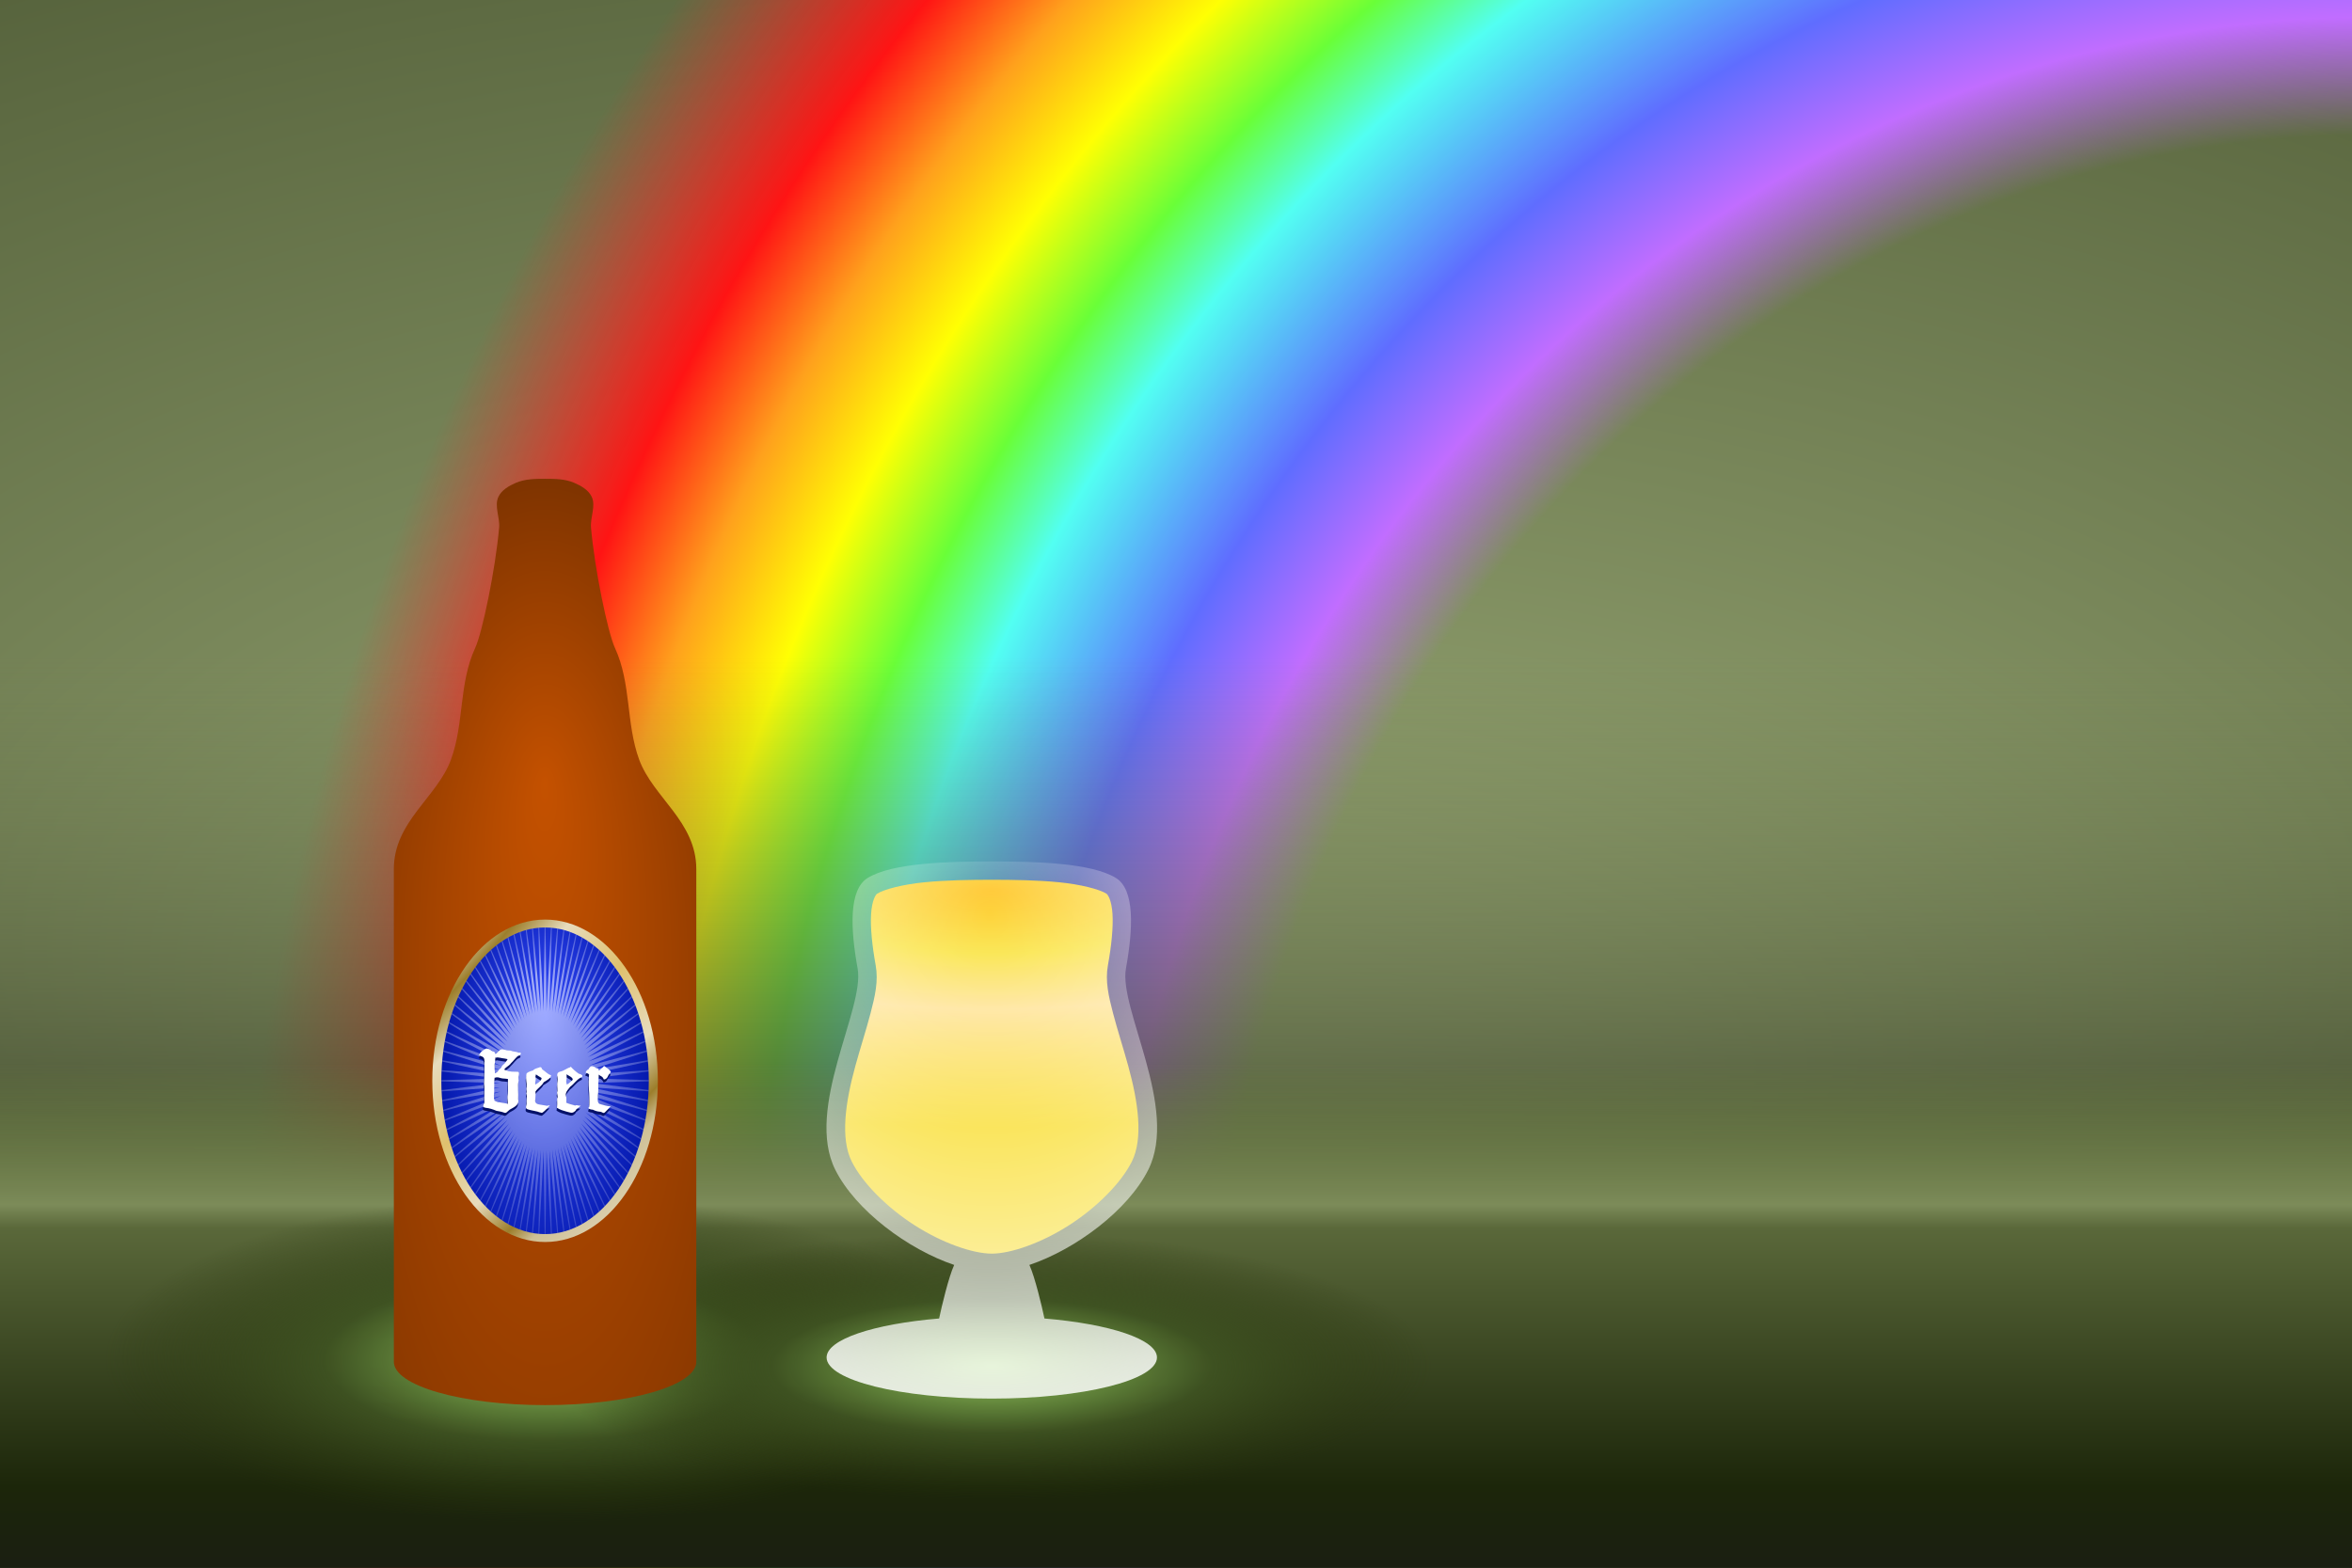
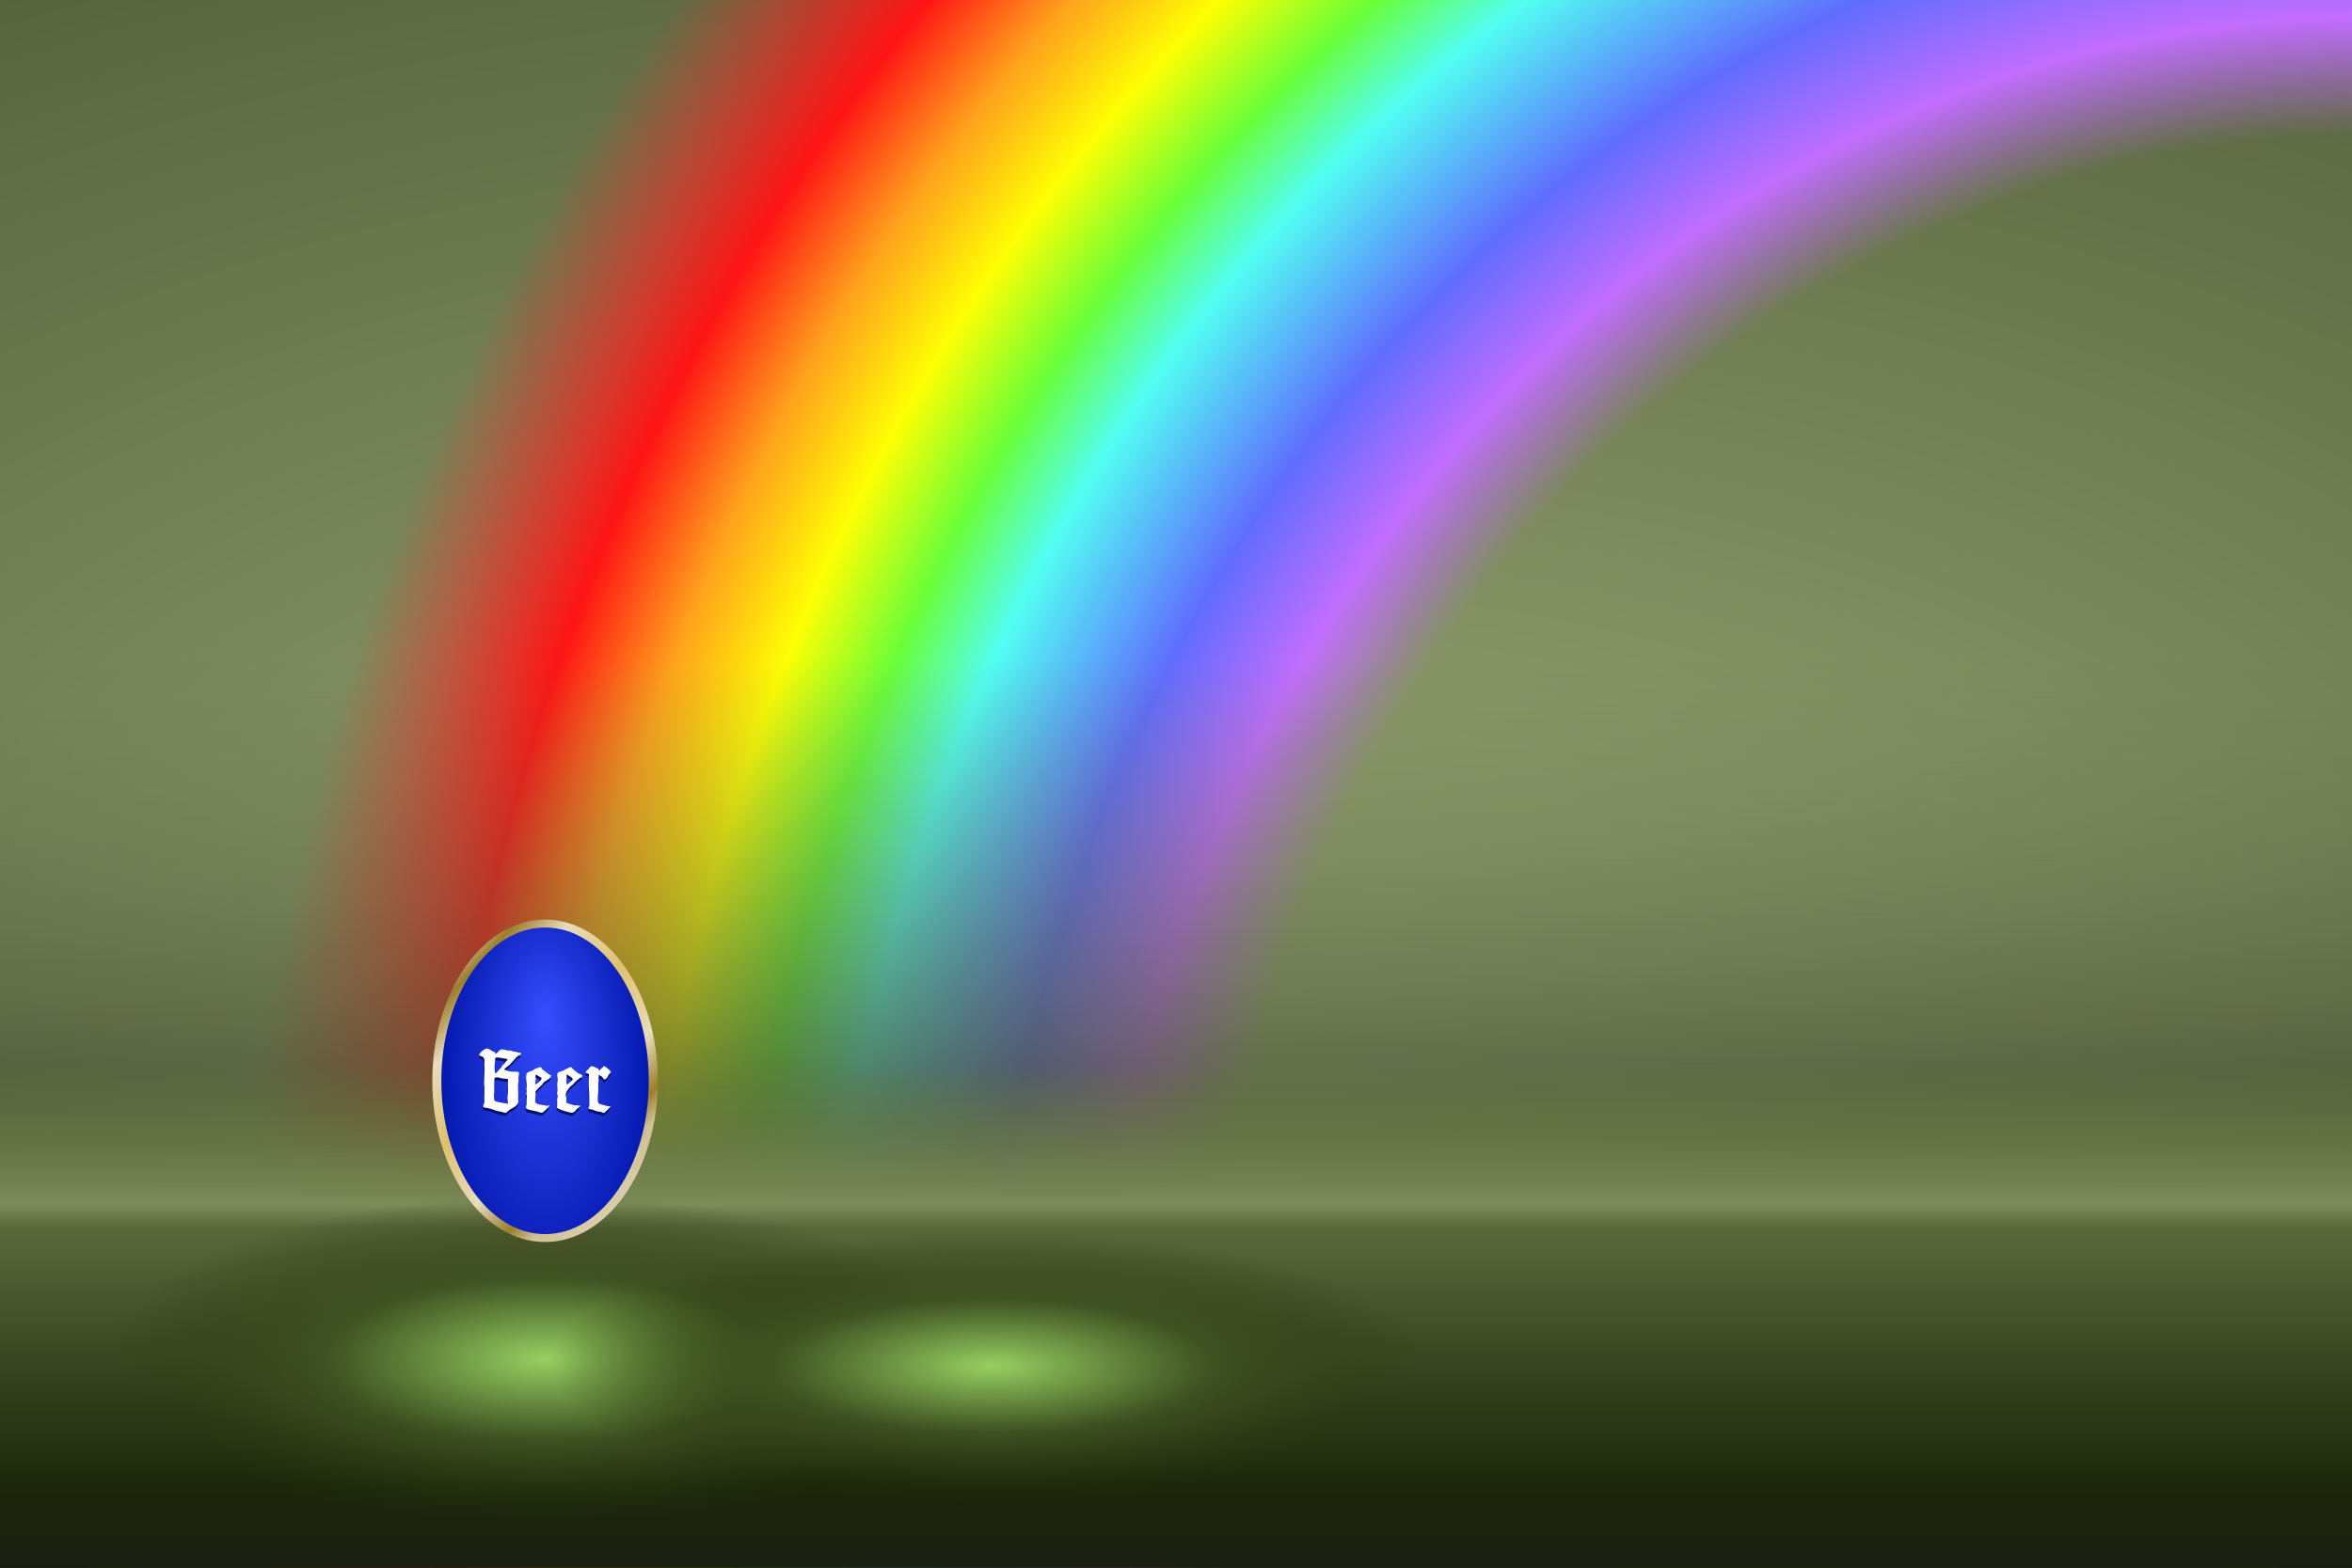
<svg xmlns="http://www.w3.org/2000/svg" xmlns:ns1="http://sodipodi.sourceforge.net/DTD/sodipodi-0.dtd" xmlns:ns2="http://www.inkscape.org/namespaces/inkscape" xmlns:xlink="http://www.w3.org/1999/xlink" id="svg4476" ns1:docname="1407684589.svg" viewBox="0 0 600 400" version="1.1" ns2:version="0.48.4 r9939" width="100%" height="100%">
  <rect x="0" y="0" width="600" height="400" fill="#333333" stroke="none" />
  <ns1:namedview id="base" fit-margin-left="0" ns2:showpageshadow="false" ns2:zoom="1.325" borderopacity="1.0" ns2:current-layer="g6333" ns2:cx="300.0000000000001" ns2:cy="200.0000000000002" borderlayer="true" ns2:window-maximized="1" showgrid="false" fit-margin-right="0" ns2:document-units="px" bordercolor="#666666" ns2:window-x="0" ns2:window-y="27" fit-margin-bottom="0" ns2:window-width="1366" ns2:pageopacity="1" ns2:pageshadow="2" pagecolor="#d3d3d3" ns2:window-height="709" fit-margin-top="0" />
  <defs id="defs4478">
    <linearGradient id="linearGradient3841" y2="-140.52" gradientUnits="userSpaceOnUse" y1="-594.03" x2="-605.92" x1="-605.92">
      <stop id="stop3843" style="stop-color:#6f863c;stop-opacity:0" offset="0" />
      <stop offset="0.27" style="stop-color:#7c8b59;stop-opacity:1" id="stop3845" />
      <stop id="stop3851" style="stop-color:#5a683a;stop-opacity:1" offset="0.315" />
      <stop id="stop3847" style="stop-color:#1c260a;stop-opacity:1" offset="0.813" />
      <stop id="stop3849" style="stop-color:#1a1d13;stop-opacity:1" offset="1" />
    </linearGradient>
    <linearGradient id="linearGradient3823">
      <stop style="stop-color:#97d061;stop-opacity:1;" offset="0" id="stop3825" />
      <stop id="stop3831" offset="0.5" style="stop-color:#3e5221;stop-opacity:0.934;" />
      <stop style="stop-color:#29350c;stop-opacity:0;" offset="1" id="stop3827" />
    </linearGradient>
    <linearGradient x1="-605.92" x2="-605.92" y1="-594.03" gradientUnits="userSpaceOnUse" y2="-140.52" id="linearGradient3809">
      <stop offset="0" style="stop-color:#69764c;stop-opacity:0" id="stop3811" />
      <stop id="stop3815" style="stop-color:#41492f;stop-opacity:1" offset="0.617" />
      <stop offset="0.813" style="stop-color:#1b1f14;stop-opacity:1;" id="stop3819" />
      <stop offset="1" style="stop-color:#1a1d13;stop-opacity:1" id="stop3813" />
    </linearGradient>
    <linearGradient id="linearGradient5201" y2="-140.52" gradientUnits="userSpaceOnUse" y1="-594.03" x2="-605.92" x1="-605.92">
      <stop id="stop5193" style="stop-color:#ffffff;stop-opacity:0;" offset="0" />
      <stop id="stop5195" style="stop-color:#000000" offset="1" />
    </linearGradient>
    <radialGradient id="radialGradient6384" gradientUnits="userSpaceOnUse" fy="-68.488" spreadMethod="reflect" cx="-123.17" cy="-643.9" r="1053.4" gradientTransform="matrix(2.124,-7.704600000000002e-9,2.8706e-9,0.913,141.01,-91.108)" ns2:collect="always">
      <stop id="stop5141" style="stop-color:#a5b580" offset="0" />
      <stop id="stop5143" style="stop-color:#47532f" offset="1" />
    </radialGradient>
    <radialGradient id="radialGradient6386" gradientUnits="userSpaceOnUse" cx="-95.257" cy="-110.26" r="1053.4" gradientTransform="matrix(1.655,0.662,-0.682,1.703,1000.7,255.39)" ns2:collect="always">
      <stop id="stop5151" style="stop-color:#c16dff;stop-opacity:0" offset="0" />
      <stop id="stop5171" style="stop-color:#c16dff;stop-opacity:0" offset=".537" />
      <stop id="stop5169" style="stop-color:#c16dff" offset=".588" />
      <stop id="stop5165" style="stop-color:#5f6dff" offset=".642" />
      <stop id="stop5163" style="stop-color:#52fff2" offset=".717" />
      <stop id="stop5161" style="stop-color:#69ff38" offset=".759" />
      <stop id="stop5157" style="stop-color:#ffff03" offset=".807" />
      <stop id="stop5167" style="stop-color:#ffa11c" offset=".857" />
      <stop id="stop5159" style="stop-color:#ff1414" offset=".907" />
      <stop id="stop5153" style="stop-color:#ff2525;stop-opacity:0" offset="1" />
    </radialGradient>
    <radialGradient id="radialGradient6388" gradientUnits="userSpaceOnUse" fy="-415.31" spreadMethod="reflect" cx="-690.95" cy="-343.86" r="135.36" gradientTransform="matrix(1.783,-3.1745e-15,8.2207e-15,4.755,540.81,1436.6)" ns2:collect="always">
      <stop id="stop5010" style="stop-color:#c45100" offset="0" />
      <stop id="stop5012" style="stop-color:#763000" offset="1" />
    </radialGradient>
    <radialGradient id="radialGradient6390" gradientUnits="userSpaceOnUse" fx="-695.53" fy="-347.46" spreadMethod="reflect" cx="-694.9" cy="-326.56" r="92.857" gradientTransform="matrix(3.794,-3.794,1.182,1.182,2207.2,-2644.6)" ns2:collect="always">
      <stop id="stop5042" style="stop-color:#e9e3cb" offset="0" />
      <stop id="stop5050" style="stop-color:#cebf95" offset=".401" />
      <stop id="stop5046" style="stop-color:#9c7e2b" offset=".5" />
      <stop id="stop5048" style="stop-color:#e7dcbd" offset=".693" />
      <stop id="stop5044" style="stop-color:#dfc06e" offset="1" />
    </radialGradient>
    <radialGradient id="radialGradient6392" gradientUnits="userSpaceOnUse" fy="-296.9" cx="-690.95" cy="-269.75" r="92.857" gradientTransform="matrix(1.097,-3.1076e-15,5.059400000000001e-15,2.224,67.228,330.51)" ns2:collect="always">
      <stop id="stop5030" style="stop-color:#354dff" offset="0" />
      <stop id="stop5032" style="stop-color:#0014a5" offset="1" />
    </radialGradient>
    <radialGradient id="radialGradient6394" gradientUnits="userSpaceOnUse" fx="-707.73" fy="-383.15" cx="-703.07" cy="-312.2" r="114.59" gradientTransform="matrix(1.3,-1.2577e-14,1.6542e-14,1.723,222.83,296.46)" ns2:collect="always">
      <stop id="stop5060" style="stop-color:#ffffff" offset="0" />
      <stop id="stop5062" style="stop-color:#ffffff;stop-opacity:0" offset="1" />
    </radialGradient>
    <radialGradient id="radialGradient6396" gradientUnits="userSpaceOnUse" cx="203.19" cy="-390.78" r="131.27" gradientTransform="matrix(5.014,1.0729e-15,-4.806900000000002e-16,1.614,-815.55,190.07)" ns2:collect="always">
      <stop id="stop5118" style="stop-color:#ffc832" offset="0" />
      <stop id="stop5120" style="stop-color:#fae54c" offset=".265" />
      <stop id="stop5122" style="stop-color:#ffe397" offset=".5" />
      <stop id="stop5124" style="stop-color:#f7d600" offset="1" />
    </radialGradient>
    <radialGradient id="radialGradient6398" gradientUnits="userSpaceOnUse" fx="202.87" fy="-274.94" cx="203.19" cy="-252.15" r="147.97" gradientTransform="matrix(4.524,2.7676e-15,-3.4811e-15,4.639,-1210.4,854.67)" ns2:collect="always">
      <stop id="stop5131" style="stop-color:#ffffff;stop-opacity:0" offset="0" />
      <stop id="stop5137" style="stop-color:#ffffff" offset="0.6" />
      <stop id="stop5133" style="stop-color:#ffffff;stop-opacity:0" offset="1" />
    </radialGradient>
    <linearGradient ns2:collect="always" xlink:href="#linearGradient3809" id="linearGradient3039" gradientUnits="userSpaceOnUse" x1="-605.92" y1="-594.03" x2="-605.92" y2="178.656" gradientTransform="matrix(1,0,0,1.074,0,-12.209)" />
    <radialGradient ns2:collect="always" xlink:href="#linearGradient3823" id="radialGradient3829" cx="140.392" cy="354.118" fx="140.392" fy="354.118" r="66.667" gradientTransform="matrix(1,0,0,0.5,0,177.059)" gradientUnits="userSpaceOnUse" />
    <radialGradient ns2:collect="always" xlink:href="#linearGradient3823" id="radialGradient3835" gradientUnits="userSpaceOnUse" gradientTransform="matrix(1,0,0,0.5,0,177.059)" cx="140.392" cy="354.118" fx="140.392" fy="354.118" r="66.667" />
    <linearGradient ns2:collect="always" xlink:href="#linearGradient3841" id="linearGradient3839" gradientUnits="userSpaceOnUse" gradientTransform="matrix(1,0,0,1.074,0,-12.209)" x1="-605.92" y1="-254.261" x2="-605.92" y2="178.656" />
    <radialGradient ns2:collect="always" xlink:href="#radialGradient6384" id="radialGradient3869" gradientUnits="userSpaceOnUse" gradientTransform="matrix(2.124,-7.704600000000002e-9,2.8706e-9,0.913,141.01,-91.108)" spreadMethod="reflect" cx="-123.17" cy="-643.9" fy="-68.488" r="1053.4" />
    <radialGradient ns2:collect="always" xlink:href="#radialGradient6386" id="radialGradient3871" gradientUnits="userSpaceOnUse" gradientTransform="matrix(1.655,0.662,-0.682,1.703,1000.7,255.39)" cx="-95.257" cy="-110.26" r="1053.4" />
    <linearGradient ns2:collect="always" xlink:href="#linearGradient3809" id="linearGradient3873" gradientUnits="userSpaceOnUse" gradientTransform="matrix(1,0,0,1.074,0,-12.209)" x1="-605.92" y1="-594.03" x2="-605.92" y2="178.656" />
    <linearGradient ns2:collect="always" xlink:href="#linearGradient3841" id="linearGradient3875" gradientUnits="userSpaceOnUse" gradientTransform="matrix(1,0,0,1.074,0,-12.209)" x1="-605.92" y1="-254.261" x2="-605.92" y2="178.656" />
    <radialGradient ns2:collect="always" xlink:href="#linearGradient3823" id="radialGradient3877" gradientUnits="userSpaceOnUse" gradientTransform="matrix(1,0,0,0.5,0,177.059)" cx="140.392" cy="354.118" fx="140.392" fy="354.118" r="66.667" />
    <radialGradient ns2:collect="always" xlink:href="#linearGradient3823" id="radialGradient3879" gradientUnits="userSpaceOnUse" gradientTransform="matrix(1,0,0,0.5,0,177.059)" cx="140.392" cy="354.118" fx="140.392" fy="354.118" r="66.667" />
    <radialGradient ns2:collect="always" xlink:href="#radialGradient6388" id="radialGradient3881" gradientUnits="userSpaceOnUse" gradientTransform="matrix(1.783,-3.1745e-15,8.2207e-15,4.755,540.81,1436.6)" spreadMethod="reflect" cx="-690.95" cy="-343.86" fy="-415.31" r="135.36" />
    <radialGradient ns2:collect="always" xlink:href="#radialGradient6390" id="radialGradient3883" gradientUnits="userSpaceOnUse" gradientTransform="matrix(3.794,-3.794,1.182,1.182,2207.2,-2644.6)" spreadMethod="reflect" cx="-694.9" cy="-326.56" fx="-695.53" fy="-347.46" r="92.857" />
    <radialGradient ns2:collect="always" xlink:href="#radialGradient6392" id="radialGradient3885" gradientUnits="userSpaceOnUse" gradientTransform="matrix(1.097,-3.1076e-15,5.059400000000001e-15,2.224,67.228,330.51)" cx="-690.95" cy="-269.75" fy="-296.9" r="92.857" />
    <radialGradient ns2:collect="always" xlink:href="#radialGradient6394" id="radialGradient3887" gradientUnits="userSpaceOnUse" gradientTransform="matrix(1.3,-1.2577e-14,1.6542e-14,1.723,222.83,296.46)" cx="-703.07" cy="-312.2" fx="-707.73" fy="-383.15" r="114.59" />
    <radialGradient ns2:collect="always" xlink:href="#radialGradient6396" id="radialGradient3889" gradientUnits="userSpaceOnUse" gradientTransform="matrix(5.014,1.0729e-15,-4.806900000000005e-16,1.614,-815.55,190.07)" cx="203.19" cy="-390.78" r="131.27" />
    <radialGradient ns2:collect="always" xlink:href="#radialGradient6398" id="radialGradient3891" gradientUnits="userSpaceOnUse" gradientTransform="matrix(4.524,2.7676e-15,-3.4811e-15,4.639,-1210.4,854.67)" cx="203.19" cy="-252.15" fx="202.87" fy="-274.94" r="147.97" />
  </defs>
  <g id="layer1" ns2:label="1. réteg" transform="translate(1179.699,234.721)" ns2:groupmode="layer">
    <g id="g6317">
      <g id="g6333" transform="matrix(0.285,0,0,0.285,-843.72,118.2)">
        <g id="g3853" transform="matrix(1,0,0,1,-0.033,0.007)">
          <path ns2:connector-curvature="0" style="color:#000000;fill:url(#radialGradient3869)" d="M -1179.7,-1239.2 H 927.1 V 165.3 H -1179.7 z" id="rect5126" />
          <path transform="matrix(1,0,0,1.074,0,-12.209)" ns2:connector-curvature="0" mask="none" d="M -1179.7,-1142.6 H 927.1 v 1307.9 H -1179.7 z" style="color:#000000;fill:url(#radialGradient3871)" id="path5147" />
          <path id="path5199" d="M -1179.7,-1239.247 H 927.1 V 165.307 H -1179.7 z" style="color:#000000;fill:url(#linearGradient3873);fill-opacity:1" ns2:connector-curvature="0" />
          <path ns2:connector-curvature="0" style="color:#000000;fill:url(#linearGradient3875);fill-opacity:1" d="M -1179.7,-1239.247 H 927.1 V 165.307 H -1179.7 z" id="path3837" />
          <path transform="matrix(5.914,0,0,4.395,-1521.265,-1577.676)" d="m 207.059,354.118 c 0,18.409 -29.848,33.333 -66.667,33.333 -36.819,0 -66.667,-14.924 -66.667,-33.333 0,-18.409 29.848,-33.333 66.667,-33.333 36.819,0 66.667,14.924 66.667,33.333 z" ns1:ry="33.33333206176758" ns1:rx="66.66666412353516" ns1:cy="354.1176452636719" ns1:cx="140.3921508789062" id="path3821" style="color:#000000;fill:url(#radialGradient3877);fill-opacity:1;fill-rule:nonzero;stroke:none;stroke-width:3;marker:none;visibility:visible;display:inline;overflow:visible;enable-background:accumulate" ns1:type="arc" />
          <path ns1:type="arc" style="color:#000000;fill:url(#radialGradient3879);fill-opacity:1;fill-rule:nonzero;stroke:none;stroke-width:3;marker:none;visibility:visible;display:inline;overflow:visible;enable-background:accumulate" id="path3833" ns1:cx="140.3921508789062" ns1:cy="354.1176452636719" ns1:rx="66.66666412353516" ns1:ry="33.33333206176758" d="m 207.059,354.118 c 0,18.409 -29.848,33.333 -66.667,33.333 -36.819,0 -66.667,-14.924 -66.667,-33.333 0,-18.409 29.848,-33.333 66.667,-33.333 36.819,0 66.667,14.924 66.667,33.333 z" transform="matrix(5.914,0,0,3.607,-1121.406,-1292.584)" />
-           <path ns2:connector-curvature="0" style="color:#000000;fill:url(#radialGradient3881)" ns1:nodetypes="aaaasssssssssaaaa" d="m -690.94,-809.67 c -8.72,-7.445900001e-4 -17.899,0.108 -25.921,3.526 -6.192,2.638 -12.962,6.451 -15.824,12.544 C -736.61,-785.244 -731.267,-775.108 -732.072,-765.911 c -3.193,36.495 -14.896,93.546 -21.478,107.78 -14.653,31.694 -9.728,67.449 -21.63,99.854 -12.501,34.037 -51.139,55.363 -51.139,98.087 l -1.6e-12,441.03 c 0,21.434 60.619,38.812 135.38,38.812 74.758,0 135.35,-17.378 135.35,-38.812 l 1.5e-12,-441.03 c 0,-42.725 -38.638,-64.05 -51.139,-98.087 -11.902,-32.404 -6.981,-68.159 -21.63,-99.854 -6.588,-14.254 -18.286,-71.307 -21.478,-107.81 -0.804,-9.188 4.535,-19.314 0.613,-27.662 -2.862,-6.092 -9.632,-9.905 -15.824,-12.544 -8.012,-3.414 -17.179,-3.525 -25.888,-3.526 z" id="path4495" />
          <path d="m -590.01,-270.72 c 0,79.712 -45.192,144.33 -100.94,144.33 -55.747,0 -100.94,-64.619 -100.94,-144.33 -5e-13,-79.712 45.192,-144.33 100.94,-144.33 55.747,0 100.94,64.619 100.94,144.33 z" ns2:connector-curvature="0" style="color:#000000;fill:url(#radialGradient3883)" id="path5036" />
          <path ns2:connector-curvature="0" style="color:#000000;fill:url(#radialGradient3885)" d="m -598.1,-270.72 c 0,75.807 -41.574,137.26 -92.857,137.26 -51.284,0 -92.857,-61.453 -92.857,-137.26 0,-75.807 41.574,-137.26 92.857,-137.26 C -639.673,-407.98 -598.1,-346.527 -598.1,-270.72 z" id="path5025" />
-           <path ns2:connector-curvature="0" style="opacity:0.577;color:#000000;fill:url(#radialGradient3887)" d="m -691.38,-407.97 -0.844,75.156 -3.938,-74.969 c -0.292,0.024 -0.584,0.066 -0.875,0.094 l 2.25,75.125 -7,-74.5 c -0.28,0.048 -0.564,0.104 -0.844,0.156 l 5.312,74.812 L -707.38,-405.846 c -0.283,0.075 -0.562,0.172 -0.844,0.25 l 8.406,74.25 L -712.911,-404.127 c -0.275,0.098 -0.539,0.21 -0.812,0.312 l 11.438,73.438 -16.094,-71.5 c -0.27,0.123 -0.544,0.248 -0.812,0.375 l 14.469,72.312 L -723.754,-399.159 c -0.26,0.145 -0.522,0.289 -0.781,0.438 l 17.438,70.969 -21.938,-68.188 c -0.253,0.168 -0.498,0.36 -0.75,0.531 l 20.375,69.312 -24.75,-66.125 c -0.245,0.191 -0.506,0.369 -0.75,0.562 l 23.281,67.469 L -739.16,-388.065 c -0.238,0.214 -0.482,0.439 -0.719,0.656 l 26.094,65.312 -30.21,-61.31 c -0.231,0.238 -0.458,0.478 -0.688,0.719 l 28.812,62.875 -32.75,-58.469 c -0.213,0.249 -0.445,0.498 -0.656,0.75 l 31.469,60.219 -35.25,-55.406 c -0.202,0.268 -0.394,0.542 -0.594,0.812 l 33.969,57.25 -37.594,-52.125 c -0.193,0.291 -0.371,0.581 -0.562,0.875 l 36.406,54.094 -39.812,-48.594 c -0.173,0.296 -0.329,0.609 -0.5,0.906 L -723.057,-308.812 l -41.875,-44.844 c -0.161,0.314 -0.34,0.621 -0.5,0.938 l 40.875,47.062 -43.812,-40.875 c -0.148,0.329 -0.292,0.669 -0.438,1 l 42.875,43.188 -45.531,-36.75 c -0.134,0.345 -0.274,0.684 -0.406,1.031 l 44.719,39.125 -47.125,-32.406 c -0.117,0.351 -0.228,0.709 -0.344,1.062 l 46.375,34.875 -48.5,-27.875 c -0.1,0.355 -0.215,0.706 -0.312,1.062 l 47.875,30.438 -49.688,-23.25 c -0.086,0.373 -0.166,0.75 -0.25,1.125 l 49.156,25.844 -50.625,-18.438 c -0.066,0.365 -0.154,0.727 -0.219,1.094 l 50.188,21.125 -51.37,-13.6 c -0.051,0.377 -0.107,0.747 -0.156,1.125 l 51.062,16.312 -51.875,-8.656 c -0.035,0.387 -0.092,0.768 -0.125,1.156 l 51.688,11.375 -52.188,-3.625 c -0.017,0.374 -0.016,0.75 -0.031,1.125 l 52.062,6.375 -52.25,1.375 c -5.7323e-4,0.199 0,0.395 0,0.594 0,0.189 -5.145099999e-4,0.374 0,0.562 l 52.25,1.375 -52.062,6.406 c 0.015,0.375 0.014,0.751 0.031,1.125 l 52.188,-3.625 -51.688,11.375 c 0.032,0.376 0.091,0.75 0.125,1.125 l 51.875,-8.625 -51.062,16.281 c 0.049,0.374 0.106,0.752 0.156,1.125 l 51.375,-13.562 -50.188,21.125 c 0.065,0.37 0.152,0.725 0.219,1.094 l 50.625,-18.438 -49.156,25.844 c 0.082,0.365 0.166,0.73 0.25,1.094 l 49.688,-23.25 -47.844,30.469 c 0.096,0.35 0.183,0.714 0.281,1.062 l 48.5,-27.875 -46.375,34.875 c 0.115,0.353 0.227,0.711 0.344,1.062 l 47.125,-32.406 L -771.864,-203.381 c 0.132,0.347 0.272,0.686 0.406,1.031 l 45.531,-36.75 -42.875,43.188 c 0.146,0.331 0.29,0.671 0.438,1 l 43.812,-40.906 -40.875,47.094 c 0.16,0.316 0.339,0.624 0.5,0.938 l 41.875,-44.875 -38.688,50.719 c 0.175,0.305 0.354,0.604 0.531,0.906 l 39.781,-48.594 -36.406,54.094 c 0.19,0.291 0.371,0.586 0.562,0.875 l 37.594,-52.125 -33.969,57.25 c 0.199,0.27 0.393,0.545 0.594,0.812 l 35.25,-55.406 -31.469,60.219 c 0.213,0.254 0.442,0.498 0.656,0.75 l 32.75,-58.469 -28.812,62.875 c 0.23,0.241 0.456,0.481 0.688,0.719 l 30.219,-61.312 -26.062,65.312 c 0.228,0.209 0.458,0.419 0.688,0.625 l 27.531,-63.844 -23.281,67.469 c 0.244,0.194 0.505,0.372 0.75,0.562 l 24.75,-66.156 -20.406,69.344 c 0.259,0.177 0.521,0.358 0.781,0.531 l 21.938,-68.188 -17.438,70.969 c 0.259,0.149 0.521,0.292 0.781,0.438 l 19.031,-69.969 -14.469,72.312 c 0.268,0.126 0.544,0.252 0.812,0.375 l 16.094,-71.5 -11.438,73.438 c 0.274,0.102 0.538,0.214 0.812,0.312 l 13.094,-72.781 -8.406,74.25 c 0.282,0.078 0.561,0.175 0.844,0.25 l 10.062,-73.75 -5.312,74.812 c 0.28,0.052 0.563,0.108 0.844,0.156 l 7,-74.5 -2.25,75.125 c 0.289,0.028 0.585,0.039 0.875,0.062 l 3.938,-74.938 L -691.365,-133.474 c 0.146,9.9054e-4 0.292,0 0.438,0 0.137,0 0.269,8.7676e-4 0.406,0 l 0.844,-75.156 3.938,74.938 c 0.29,-0.024 0.586,-0.035 0.875,-0.062 l -2.25,-75.125 7,74.5 c 0.28,-0.048 0.564,-0.104 0.844,-0.156 l -5.312,-74.812 10.062,73.75 c 0.283,-0.075 0.562,-0.172 0.844,-0.25 l -8.406,-74.25 13.11,72.77 c 0.275,-0.098 0.539,-0.21 0.812,-0.312 l -11.438,-73.438 16.094,71.5 c 0.269,-0.123 0.545,-0.249 0.812,-0.375 l -14.469,-72.312 19.031,69.969 c 0.26,-0.145 0.522,-0.289 0.781,-0.438 l -17.438,-70.969 21.938,68.188 c 0.26,-0.173 0.522,-0.355 0.781,-0.531 l -20.4,-69.35 24.75,66.156 c 0.245,-0.191 0.506,-0.369 0.75,-0.562 L -670.25,-217.272 -642.719,-153.428 c 0.229,-0.206 0.46,-0.416 0.688,-0.625 l -26.062,-65.312 30.219,61.312 c 0.231,-0.238 0.458,-0.478 0.688,-0.719 l -28.812,-62.875 32.75,58.469 c 0.215,-0.252 0.443,-0.496 0.656,-0.75 l -31.469,-60.219 35.25,55.406 c 0.201,-0.267 0.395,-0.543 0.594,-0.812 l -33.969,-57.25 37.594,52.125 c 0.191,-0.289 0.373,-0.584 0.562,-0.875 l -36.406,-54.094 39.781,48.594 c 0.177,-0.303 0.356,-0.601 0.531,-0.906 l -38.688,-50.719 41.875,44.875 c 0.161,-0.314 0.34,-0.621 0.5,-0.938 L -657.312,-235.835 l 43.812,40.906 c 0.148,-0.329 0.292,-0.669 0.438,-1 l -42.875,-43.188 45.531,36.75 c 0.134,-0.345 0.274,-0.684 0.406,-1.031 l -44.74,-39.13 47.125,32.406 c 0.117,-0.351 0.228,-0.709 0.344,-1.062 l -46.375,-34.875 48.5,27.875 c 0.098,-0.349 0.185,-0.712 0.281,-1.062 l -47.844,-30.469 49.688,23.25 c 0.084,-0.363 0.168,-0.729 0.25,-1.094 l -49.156,-25.844 50.625,18.438 c 0.067,-0.368 0.154,-0.724 0.219,-1.094 l -50.188,-21.125 51.375,13.562 c 0.051,-0.373 0.108,-0.751 0.156,-1.125 l -51.06,-16.3 51.875,8.625 c 0.034,-0.375 0.093,-0.749 0.125,-1.125 l -51.688,-11.375 52.188,3.625 c 0.017,-0.374 0.016,-0.75 0.031,-1.125 l -52.062,-6.406 52.25,-1.375 c 5.1451e-4,-0.188 0,-0.374 0,-0.562 0,-0.199 5.732300001e-4,-0.395 0,-0.594 l -52.25,-1.375 52.062,-6.375 c -0.015,-0.375 -0.014,-0.751 -0.031,-1.125 l -52.188,3.625 51.688,-11.375 c -0.033,-0.388 -0.09,-0.769 -0.125,-1.156 l -51.875,8.656 51.062,-16.312 c -0.049,-0.378 -0.105,-0.748 -0.156,-1.125 l -51.375,13.594 50.188,-21.125 c -0.065,-0.366 -0.152,-0.729 -0.219,-1.094 l -50.625,18.438 L -602.769,-313.953 c -0.084,-0.375 -0.164,-0.752 -0.25,-1.125 l -49.688,23.25 47.875,-30.438 c -0.098,-0.356 -0.213,-0.708 -0.312,-1.062 l -48.5,27.875 46.375,-34.875 c -0.115,-0.353 -0.227,-0.711 -0.344,-1.062 l -47.125,32.406 44.719,-39.125 c -0.132,-0.347 -0.272,-0.686 -0.406,-1.031 l -45.531,36.75 42.875,-43.188 c -0.146,-0.331 -0.29,-0.671 -0.438,-1 l -43.812,40.875 40.875,-47.062 c -0.16,-0.316 -0.339,-0.624 -0.5,-0.938 l -41.875,44.844 38.688,-50.688 c -0.171,-0.298 -0.327,-0.611 -0.5,-0.906 l -39.812,48.594 36.406,-54.094 c -0.191,-0.294 -0.369,-0.584 -0.562,-0.875 l -37.594,52.125 33.969,-57.25 c -0.2,-0.271 -0.392,-0.544 -0.594,-0.812 l -35.25,55.406 31.469,-60.219 c -0.211,-0.252 -0.444,-0.501 -0.656,-0.75 l -32.75,58.469 28.812,-62.875 c -0.23,-0.241 -0.456,-0.481 -0.688,-0.719 l -30.219,61.312 26.094,-65.312 c -0.237,-0.217 -0.481,-0.442 -0.719,-0.656 L -670.268,-324.235 l 23.29,-67.44 c -0.244,-0.194 -0.505,-0.372 -0.75,-0.562 l -24.75,66.125 20.375,-69.312 c -0.252,-0.172 -0.497,-0.363 -0.75,-0.531 L -674.791,-327.768 -657.353,-398.737 c -0.259,-0.149 -0.521,-0.292 -0.781,-0.438 L -677.165,-329.205 l 14.469,-72.312 c -0.269,-0.127 -0.543,-0.252 -0.812,-0.375 L -679.603,-330.392 l 11.438,-73.438 c -0.274,-0.102 -0.538,-0.214 -0.812,-0.312 l -13.094,72.781 8.406,-74.25 c -0.282,-0.078 -0.561,-0.175 -0.844,-0.25 l -10.062,73.75 5.312,-74.812 c -0.28,-0.052 -0.563,-0.108 -0.844,-0.156 l -7,74.5 2.25,-75.125 c -0.291,-0.028 -0.583,-0.07 -0.875,-0.094 l -3.938,74.969 -0.844,-75.156 c -0.137,-8.7676e-4 -0.269,0 -0.406,0 -0.146,0 -0.292,-9.905399999e-4 -0.438,0 z" id="path5056" />
          <path ns2:connector-curvature="0" style="text-indent:0;text-transform:none;block-progression:tb;color:#000000;fill:#051168" d="m -743.53,-297.16 c -2.637,1.084 -6.189,3.558 -6.708,6.055 -1.305,-0.297 1.476,0.962 2.567,1.315 2.272,0.819 2.37,3.67 2.08,6.287 0.273,6.02 -0.103,12.024 -0.324,18.033 0.817,5.561 -0.046,11.619 0.299,16.89 -1.242,3.283 -1.878,4.022 1.076,4.655 3.37,0.308 6.606,1.338 9.674,2.701 2.317,0.412 4.835,0.809 6.854,1.605 2.025,0.987 2.843,-1.01 5.178,-2.718 3.545,-1.984 8.723,-4.141 7.468,-9.046 0.344,-5.706 -0.715,-11.457 0.414,-17.099 -0.872,-3.015 1.588,-7.566 -0.791,-7.666 -3.186,-0.169 -7.375,0.304 -10.549,-1.414 -4.563,-0.378 3.416,-4.064 4.372,-6.143 2.467,-2.141 5.153,-6.39 7.35,-7.166 1.265,0.187 3.038,-3.139 -0.214,-2.325 -2.599,-1.25 -4.893,-0.716 -7.259,-1.929 -1.534,-0.232 -3.207,0.085 -4.738,-0.6 -2.078,-0.287 -2.839,-0.936 -3.938,-0.382 -2.148,0.792 -2.936,3.31 -5.166,4.037 0.526,-1.85 -1.711,-2.207 -3.336,-2.941 -1.029,-1.185 -3.299,-1.966 -4.149,-1.9 -0.112,-0.466 -0.516,0.098 -0.754,0.112 m 9.54,8.015 c -0.034,-0.799 5.257,0.694 7.168,0.776 3.343,0.59 2.892,0.559 1.048,2.814 -0.795,2.017 -3.109,2.681 -3.872,4.682 -0.53,1.712 -2.954,2.288 -3.184,3.99 -2.28,1.893 -3.166,2.55 -2.732,0.176 -0.495,-2.112 -0.168,-4.21 -0.288,-6.336 0.601,-2.172 0.246,-7.779 1.359,-6.122 l -0.008,0.051 m 85.228,7.758 c 0.221,-0.655 -2.145,1.125 -2.642,2.829 -1.952,0.304 -2.659,3.369 -2.451,2.305 -0.512,0.867 2.28,0.688 3.112,2.323 -0.537,1.425 -0.04,3.775 -0.371,5.574 -0.278,4.951 0.565,9.893 0.524,14.854 -0.021,2.792 0.159,5.616 -0.128,8.389 -2.072,1.771 1.548,2.388 3.313,2.507 1.924,0.955 3.909,1.635 6.066,1.767 2.76,0.164 3.187,2.246 4.972,0.346 1.251,-1.349 5.673,-5.533 4.608,-5.285 -2.127,0.498 -6.813,-1.264 -9.835,-2.092 -2.218,-1.575 -1.136,-5.06 -1.285,-7.782 0.802,-4.595 -0.154,-9.186 0.687,-13.656 -0.597,-1.187 0.114,-1.19 0.031,-3.016 0.056,-2.062 -0.251,-2.041 1.402,-0.649 1.347,0.56 2.556,1.49 3.006,3.001 0.395,0.715 2.526,-0.009 3.487,-1.912 0.685,-1.639 1.736,-3.099 3.006,-4.334 -0.748,-2.306 -4.784,-4.553 -6.111,-5.589 -1.144,1.631 -3.515,2.991 -4.129,4.019 -0.594,0.071 -0.599,0.167 -0.856,-0.238 0.359,-0.894 0.101,-1.824 -2.281,-1.927 -0.659,-1.052 -3.858,-1.947 -4.083,-1.396 m -45.949,0.681 c -2.413,0.958 -4.888,1.19 -6.211,2.874 -2.537,0.736 -6.745,2.027 -5.984,4.087 -0.901,3.148 0.447,7.326 0.244,10.8 -0.753,1.925 0.438,3.819 -0.388,5.704 1.027,2.493 0.116,5.402 0.261,7.938 0.517,3.126 -2.387,5.527 1.734,6.558 3.391,0.975 7.808,1.454 10.102,2.499 1.95,0.193 0.71,0.682 2.45,0.215 2.386,-1.621 4.983,-4.78 6.659,-6.49 0.72,0.511 -1.019,-0.393 -2.397,0.426 -2.828,-0.591 -4.263,-0.604 -7.191,-1.212 -2.829,-0.473 -4.034,-1.833 -3.549,-4.332 0.073,-2.272 0.414,-4.775 0.192,-7.302 2.062,-3.077 5.843,-5.162 7.356,-8.299 2.36,-1.422 6.978,-3.883 6.532,-6.283 -3.047,-0.842 -5.15,-3.558 -7.813,-5.194 -1.331,-2.335 -0.098,-1.485 -2.647,-2.229 m 28.198,0.192 c -3.93,0.925 -5.549,3.199 -9.573,4.035 -4.378,1.197 -1.806,4.491 -2.351,8.589 -0.626,3.292 0.021,5.86 -0.086,8.892 -1.04,2.154 1.113,4.519 -0.271,6.58 0.21,2.612 0.059,7.589 -0.17,8.249 2.637,1.885 5.734,2.628 8.748,3.514 1.89,0.336 4.841,1.561 4.863,0.705 -0.425,0.928 3.377,-0.945 3.624,-2.652 1.173,-1.063 5.403,-4.046 3.6,-3.393 -1.407,0.298 -2.983,-1.042 -4.573,-0.072 -1.119,-0.553 -5.167,-1.244 -7.933,-2.602 0.337,-1.324 -0.006,-2.984 0.126,-4.46 -1.828,-4.212 1.155,-6.768 3.476,-9.839 3.545,-2.538 5.387,-6.023 9.411,-8.221 3.499,-1.291 0.089,-3.202 -1.783,-3.434 -2.326,-1.523 -6.205,-4.993 -7.014,-6.202 -1.147,-0.169 -0.156,1.386 -0.122,0.148 m -31.329,6.411 c -0.15,0.295 3.479,2.369 5.133,3.438 0.583,2.743 -6.335,6.561 -5.575,5.857 -0.394,-2.188 0.841,-4.215 0.217,-6.38 -0.231,-0.916 0.257,-1.777 0.415,-2.666 m 27.468,-0.157 c -0.115,0.648 6.621,2.933 5.185,5.215 -1.421,1.344 -5.91,5.684 -5.279,3.076 -0.806,-2.184 0.383,-4.397 0.037,-6.656 -0.004,-0.567 -0.008,-1.133 -0.011,-1.7 m -63.091,2.874 c 2.298,-0.314 3.493,0.741 5.819,0.985 1.61,-0.053 3.137,0.362 4.697,0.451 0.133,-0.639 0.044,3 -0.012,4.223 0.028,3.824 0.459,7.651 -0.317,11.437 -0.224,2.201 0.321,4.574 0.204,6.687 -2.292,-1.009 -8.516,-0.953 -11.684,-2.814 -0.144,0.774 -1.193,-4.13 -0.463,-6.755 0.174,-4.565 -0.147,-9.697 0.378,-13.907 0.835,-0.259 1.588,-0.078 0.883,-4.664400001e-4 l -0.126,0.017" id="path16385" />
          <path d="m -743.2,-299.79 c -2.637,1.084 -6.189,3.558 -6.708,6.055 -1.305,-0.297 1.476,0.962 2.567,1.315 2.272,0.819 2.37,3.67 2.08,6.287 0.273,6.019 -0.103,12.024 -0.324,18.033 0.817,5.561 -0.046,11.619 0.299,16.89 -1.242,3.283 -1.878,4.022 1.076,4.655 3.37,0.308 6.606,1.338 9.674,2.701 2.317,0.412 4.835,0.809 6.854,1.605 2.025,0.987 2.843,-1.01 5.178,-2.718 3.545,-1.984 8.723,-4.141 7.468,-9.046 0.344,-5.706 -0.715,-11.457 0.414,-17.099 -0.872,-3.015 1.588,-7.566 -0.791,-7.666 -3.186,-0.169 -7.375,0.304 -10.549,-1.414 -4.563,-0.378 3.416,-4.064 4.372,-6.143 2.467,-2.141 5.153,-6.39 7.35,-7.166 1.265,0.187 3.038,-3.139 -0.214,-2.325 -2.6,-1.25 -4.893,-0.716 -7.259,-1.929 -1.534,-0.232 -3.207,0.085 -4.738,-0.6 -2.078,-0.287 -2.839,-0.936 -3.938,-0.382 -2.148,0.792 -2.936,3.31 -5.166,4.037 0.526,-1.85 -1.711,-2.207 -3.336,-2.941 -1.029,-1.185 -3.299,-1.966 -4.149,-1.9 -0.112,-0.466 -0.516,0.098 -0.754,0.112 M -734.255,-291.414 c -0.034,-0.799 5.257,0.694 7.168,0.776 3.343,0.59 2.892,0.559 1.048,2.814 -0.795,2.017 -3.109,2.681 -3.872,4.682 -0.53,1.712 -2.954,2.288 -3.184,3.99 -2.28,1.893 -3.166,2.55 -2.732,0.176 C -736.321,-281.089 -735.995,-283.186 -736.115,-285.312 c 0.601,-2.172 0.246,-7.779 1.359,-6.122 l -0.008,0.051 m 85.228,7.758 c 0.221,-0.655 -2.145,1.125 -2.642,2.829 -1.952,0.304 -2.659,3.369 -2.451,2.305 -0.512,0.867 2.28,0.688 3.112,2.323 -0.537,1.425 -0.04,3.775 -0.371,5.574 -0.278,4.951 0.565,9.893 0.524,14.854 -0.021,2.792 0.159,5.616 -0.128,8.389 -2.072,1.771 1.548,2.388 3.313,2.507 1.924,0.955 3.909,1.635 6.065,1.767 2.76,0.164 3.187,2.246 4.972,0.346 1.251,-1.349 5.673,-5.533 4.608,-5.285 -2.127,0.498 -6.813,-1.264 -9.835,-2.092 -2.218,-1.575 -1.136,-5.06 -1.285,-7.782 0.802,-4.595 -0.154,-9.186 0.687,-13.656 -0.597,-1.187 0.114,-1.19 0.031,-3.016 0.056,-2.062 -0.251,-2.041 1.402,-0.649 1.347,0.56 2.556,1.49 3.006,3.001 0.395,0.715 2.526,-0.009 3.487,-1.912 0.685,-1.639 1.736,-3.099 3.006,-4.334 -0.748,-2.306 -4.784,-4.553 -6.111,-5.589 -1.144,1.631 -3.515,2.991 -4.129,4.019 -0.594,0.071 -0.599,0.167 -0.856,-0.238 0.359,-0.894 0.101,-1.824 -2.281,-1.927 -0.659,-1.052 -3.858,-1.947 -4.083,-1.396 m -45.949,0.681 c -2.413,0.958 -4.888,1.19 -6.211,2.874 -2.537,0.736 -6.745,2.027 -5.984,4.087 -0.901,3.148 0.447,7.326 0.244,10.8 -0.753,1.925 0.438,3.819 -0.388,5.704 1.027,2.493 0.116,5.402 0.261,7.938 0.517,3.126 -2.387,5.527 1.734,6.558 3.391,0.975 7.808,1.454 10.102,2.499 1.95,0.193 0.71,0.682 2.45,0.215 2.386,-1.621 4.983,-4.78 6.659,-6.49 0.72,0.511 -1.019,-0.393 -2.397,0.426 -2.829,-0.591 -4.263,-0.604 -7.191,-1.212 -2.829,-0.473 -4.035,-1.833 -3.549,-4.332 0.073,-2.272 0.414,-4.775 0.192,-7.302 2.062,-3.077 5.843,-5.162 7.356,-8.299 2.36,-1.422 6.978,-3.883 6.532,-6.283 -3.047,-0.842 -5.15,-3.558 -7.813,-5.194 -1.331,-2.335 -0.098,-1.485 -2.647,-2.229 m 28.198,0.192 c -3.93,0.925 -5.549,3.199 -9.573,4.035 -4.378,1.197 -1.806,4.491 -2.351,8.589 -0.626,3.292 0.021,5.86 -0.086,8.892 -1.04,2.154 1.113,4.519 -0.271,6.58 0.21,2.612 0.059,7.588 -0.17,8.249 2.637,1.885 5.734,2.628 8.748,3.514 1.89,0.336 4.841,1.561 4.863,0.705 -0.425,0.928 3.377,-0.945 3.624,-2.652 1.173,-1.063 5.403,-4.046 3.6,-3.393 -1.406,0.298 -2.983,-1.042 -4.573,-0.072 -1.119,-0.553 -5.167,-1.244 -7.933,-2.602 0.337,-1.324 -0.006,-2.984 0.126,-4.46 -1.829,-4.212 1.155,-6.768 3.475,-9.839 3.545,-2.538 5.387,-6.023 9.411,-8.222 3.499,-1.291 0.089,-3.202 -1.783,-3.434 -2.326,-1.523 -6.205,-4.993 -7.014,-6.202 -1.147,-0.169 -0.156,1.386 -0.122,0.148 m -31.329,6.411 c -0.15,0.295 3.479,2.369 5.133,3.438 0.583,2.743 -6.335,6.561 -5.575,5.857 -0.394,-2.188 0.841,-4.215 0.217,-6.38 -0.231,-0.916 0.257,-1.777 0.415,-2.666 M -671.598,-276.61 c -0.115,0.648 6.621,2.933 5.185,5.216 -1.421,1.344 -5.91,5.684 -5.279,3.076 -0.806,-2.184 0.383,-4.397 0.037,-6.656 -0.004,-0.567 -0.008,-1.133 -0.011,-1.7 m -63.091,2.874 c 2.298,-0.314 3.493,0.741 5.819,0.985 1.61,-0.053 3.137,0.362 4.697,0.451 0.133,-0.639 0.044,3 -0.012,4.223 0.028,3.824 0.459,7.651 -0.317,11.437 -0.224,2.201 0.321,4.574 0.204,6.687 -2.292,-1.009 -8.516,-0.953 -11.684,-2.814 -0.144,0.774 -1.193,-4.13 -0.463,-6.755 0.174,-4.565 -0.147,-9.697 0.378,-13.907 0.835,-0.259 1.588,-0.078 0.883,-4.6644e-4 l -0.126,0.017" ns2:connector-curvature="0" style="text-indent:0;text-transform:none;block-progression:tb;color:#000000;fill:#ffffff" id="path15909" />
-           <path ns2:connector-curvature="0" transform="translate(-494.28,0)" style="color:#000000;fill:url(#radialGradient3889)" d="m 203.19,-450.69 c -19.269,2.9333e-4 -41.189,0.338 -60.375,2.25 -19.192,1.913 -35.888,6.223 -42.188,10.156 -1.357,0.847 -4.694,5.965 -5.469,18.062 -0.774,12.097 0.963,28.785 4.094,46.094 2.548,14.087 -0.615,27.682 -4.531,42.688 -3.916,15.006 -9.192,31.185 -13.688,47.531 -8.992,32.693 -13.505,64.974 -3.188,85.531 9.753,19.434 31.563,41.13 56.094,56.906 24.531,15.776 52.027,25.5 69.25,25.5 17.224,0 44.72,-9.724 69.25,-25.5 24.53,-15.776 46.337,-37.468 56.094,-56.906 10.318,-20.557 5.805,-52.838 -3.188,-85.531 -4.496,-16.347 -9.771,-32.525 -13.688,-47.531 -3.916,-15.006 -7.079,-28.601 -4.531,-42.688 3.131,-17.309 4.868,-33.997 4.094,-46.094 -0.774,-12.097 -4.112,-17.215 -5.469,-18.062 -6.306,-3.937 -22.991,-8.244 -42.188,-10.156 -19.192,-1.912 -41.102,-2.25 -60.375,-2.25 z" id="path5102" />
-           <path ns2:connector-curvature="0" style="opacity:0.907;color:#000000;fill:url(#radialGradient3891)" ns1:nodetypes="sssssccsssccsssss" d="m -291.11,-467.09 c -19.437,2.9588e-4 -41.785,0.298 -62,2.312 -20.215,2.015 -38.287,5.737 -49.219,12.562 -16.801,10.49 -15.356,45.023 -8.844,81.031 6.513,36.009 -47.633,125.07 -19.969,180.19 18.277,36.417 65.164,71.259 106.38,85.125 -4.945,10.77 -11.231,37.228 -13.469,47.955 -58.528,4.903 -100.72,18.674 -100.72,34.9 0,20.334 66.216,36.814 147.87,36.814 81.659,0 147.84,-16.48 147.84,-36.814 0,-16.226 -42.191,-29.997 -100.72,-34.9 -2.238,-10.728 -8.524,-37.185 -13.469,-47.955 41.21,-13.871 88.098,-48.712 106.38,-85.125 27.667,-55.121 -26.481,-144.18 -19.969,-180.19 6.513,-36.009 7.958,-70.541 -8.844,-81.031 -10.935,-6.827 -29.03,-10.548 -49.25,-12.562 -20.22,-2.014 -42.559,-2.313 -62,-2.312 z" id="path5085" />
        </g>
      </g>
    </g>
  </g>
</svg>